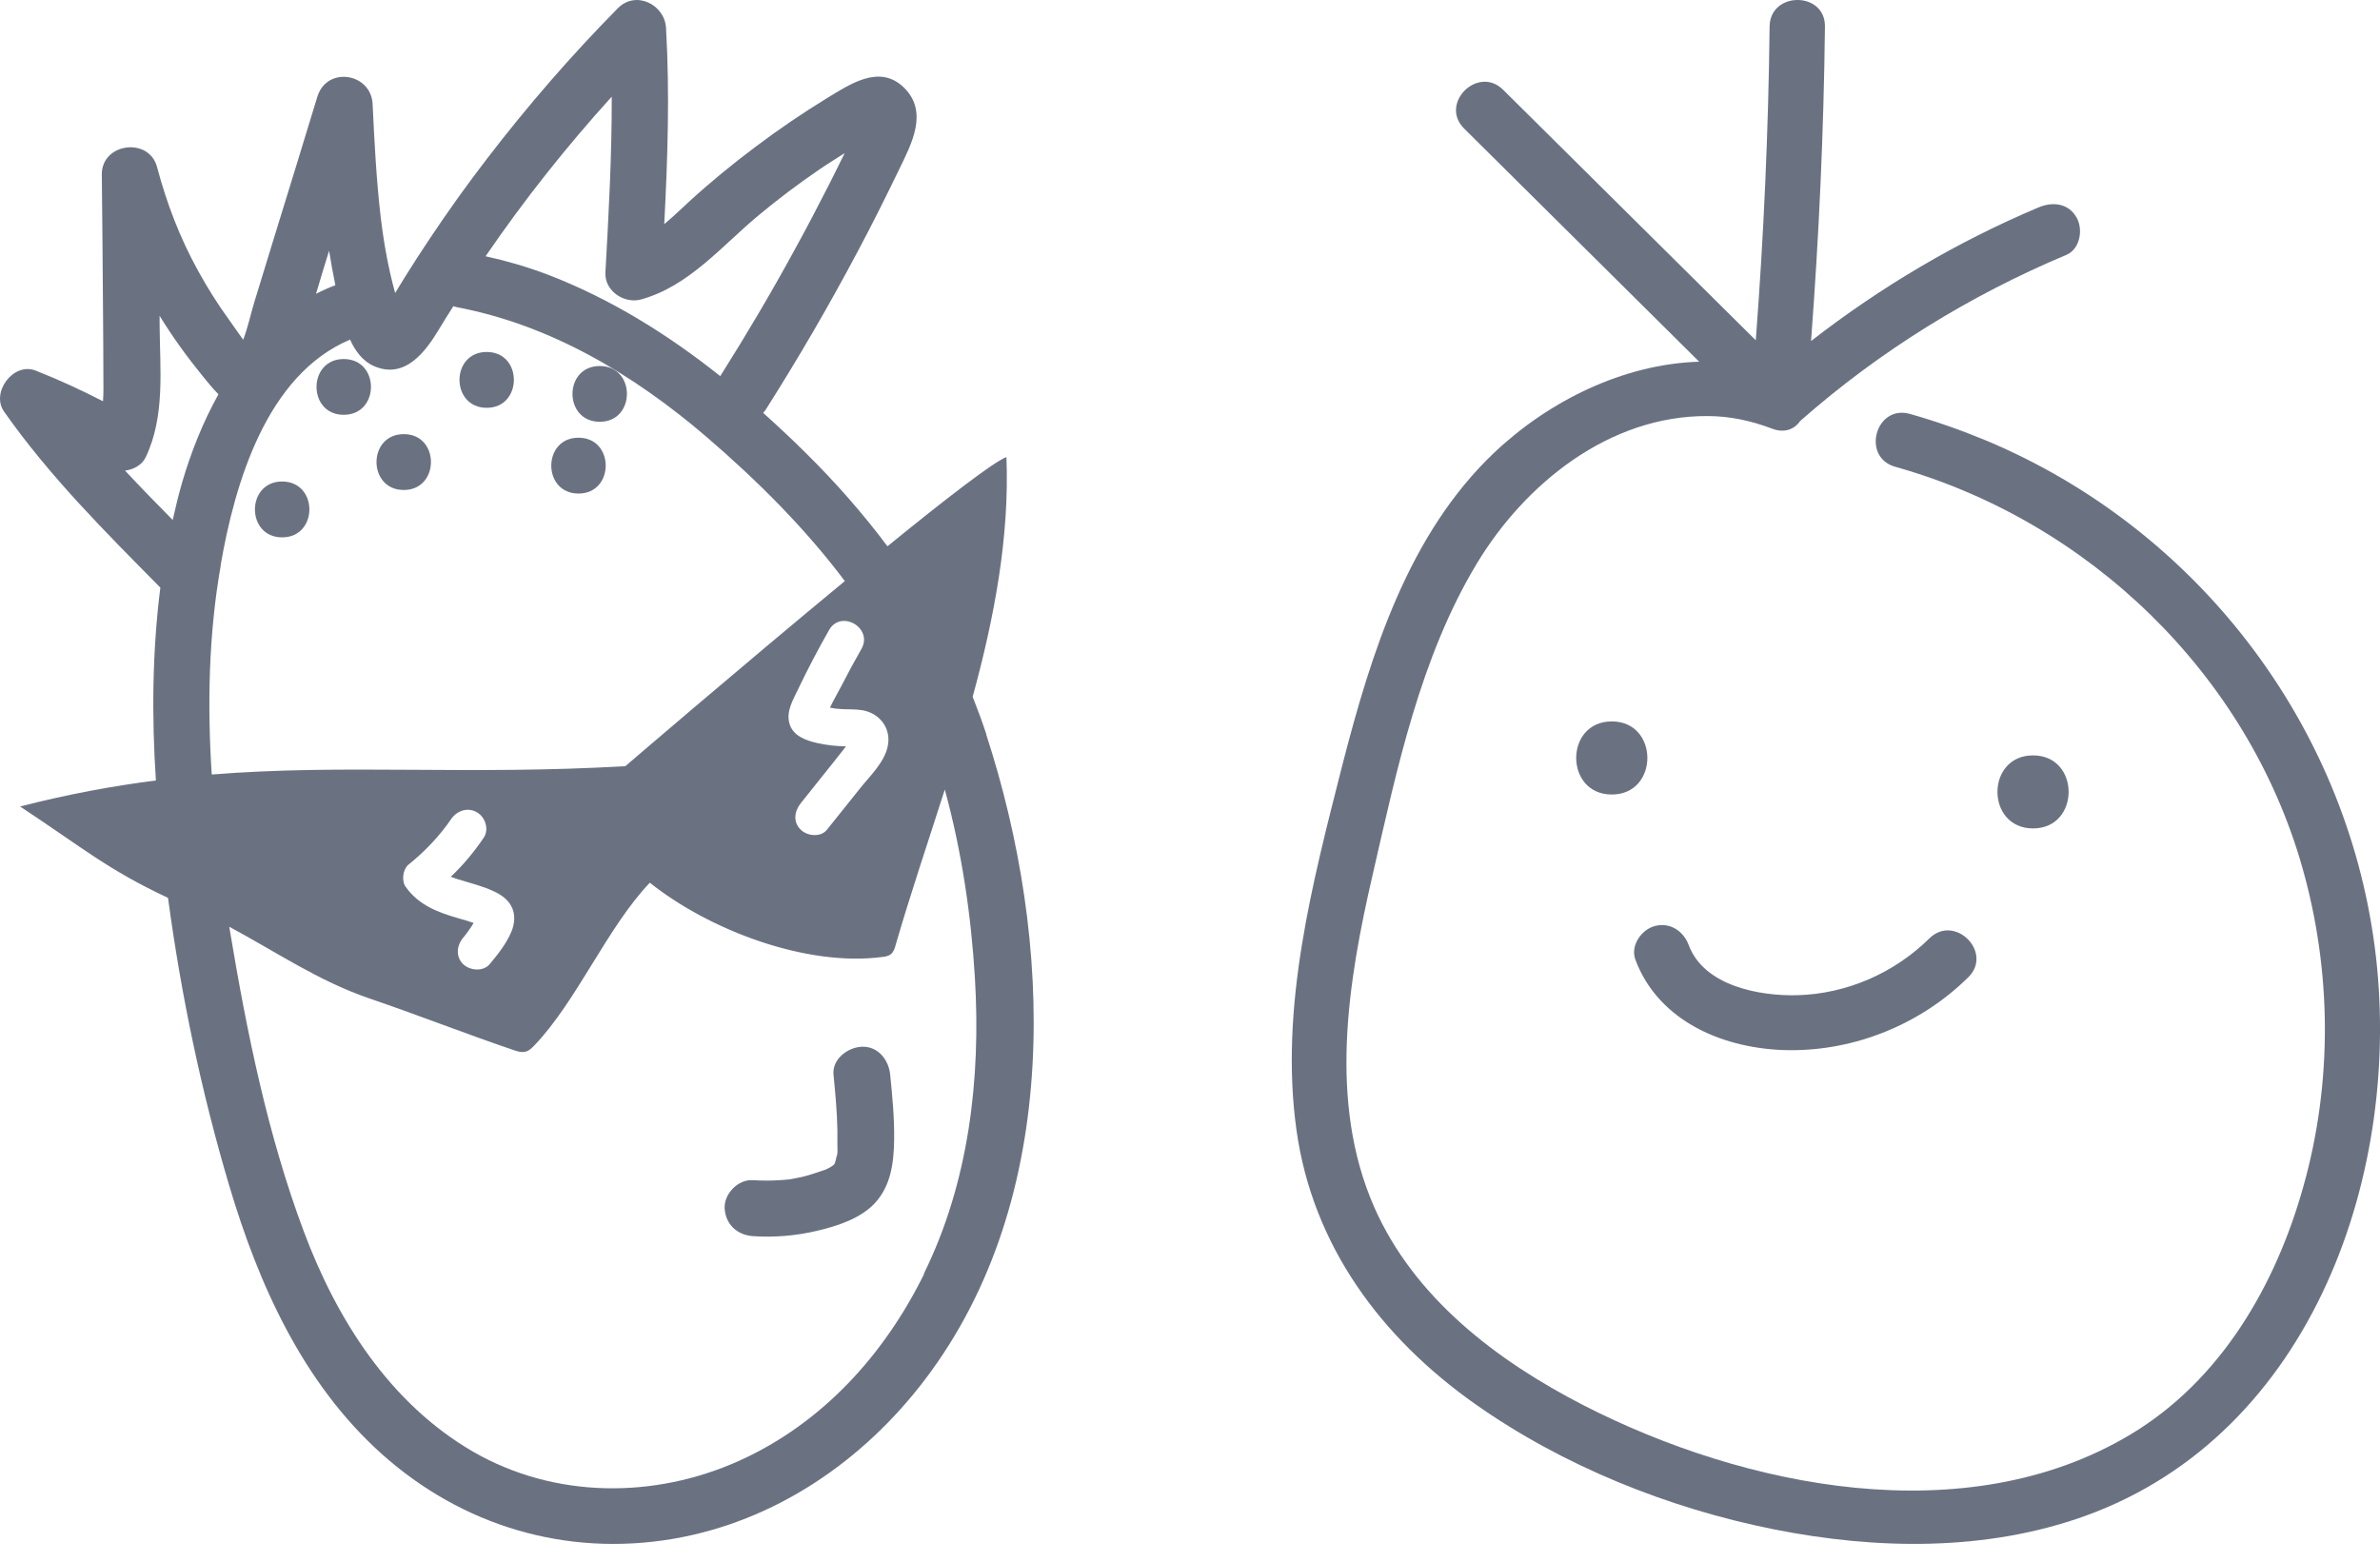
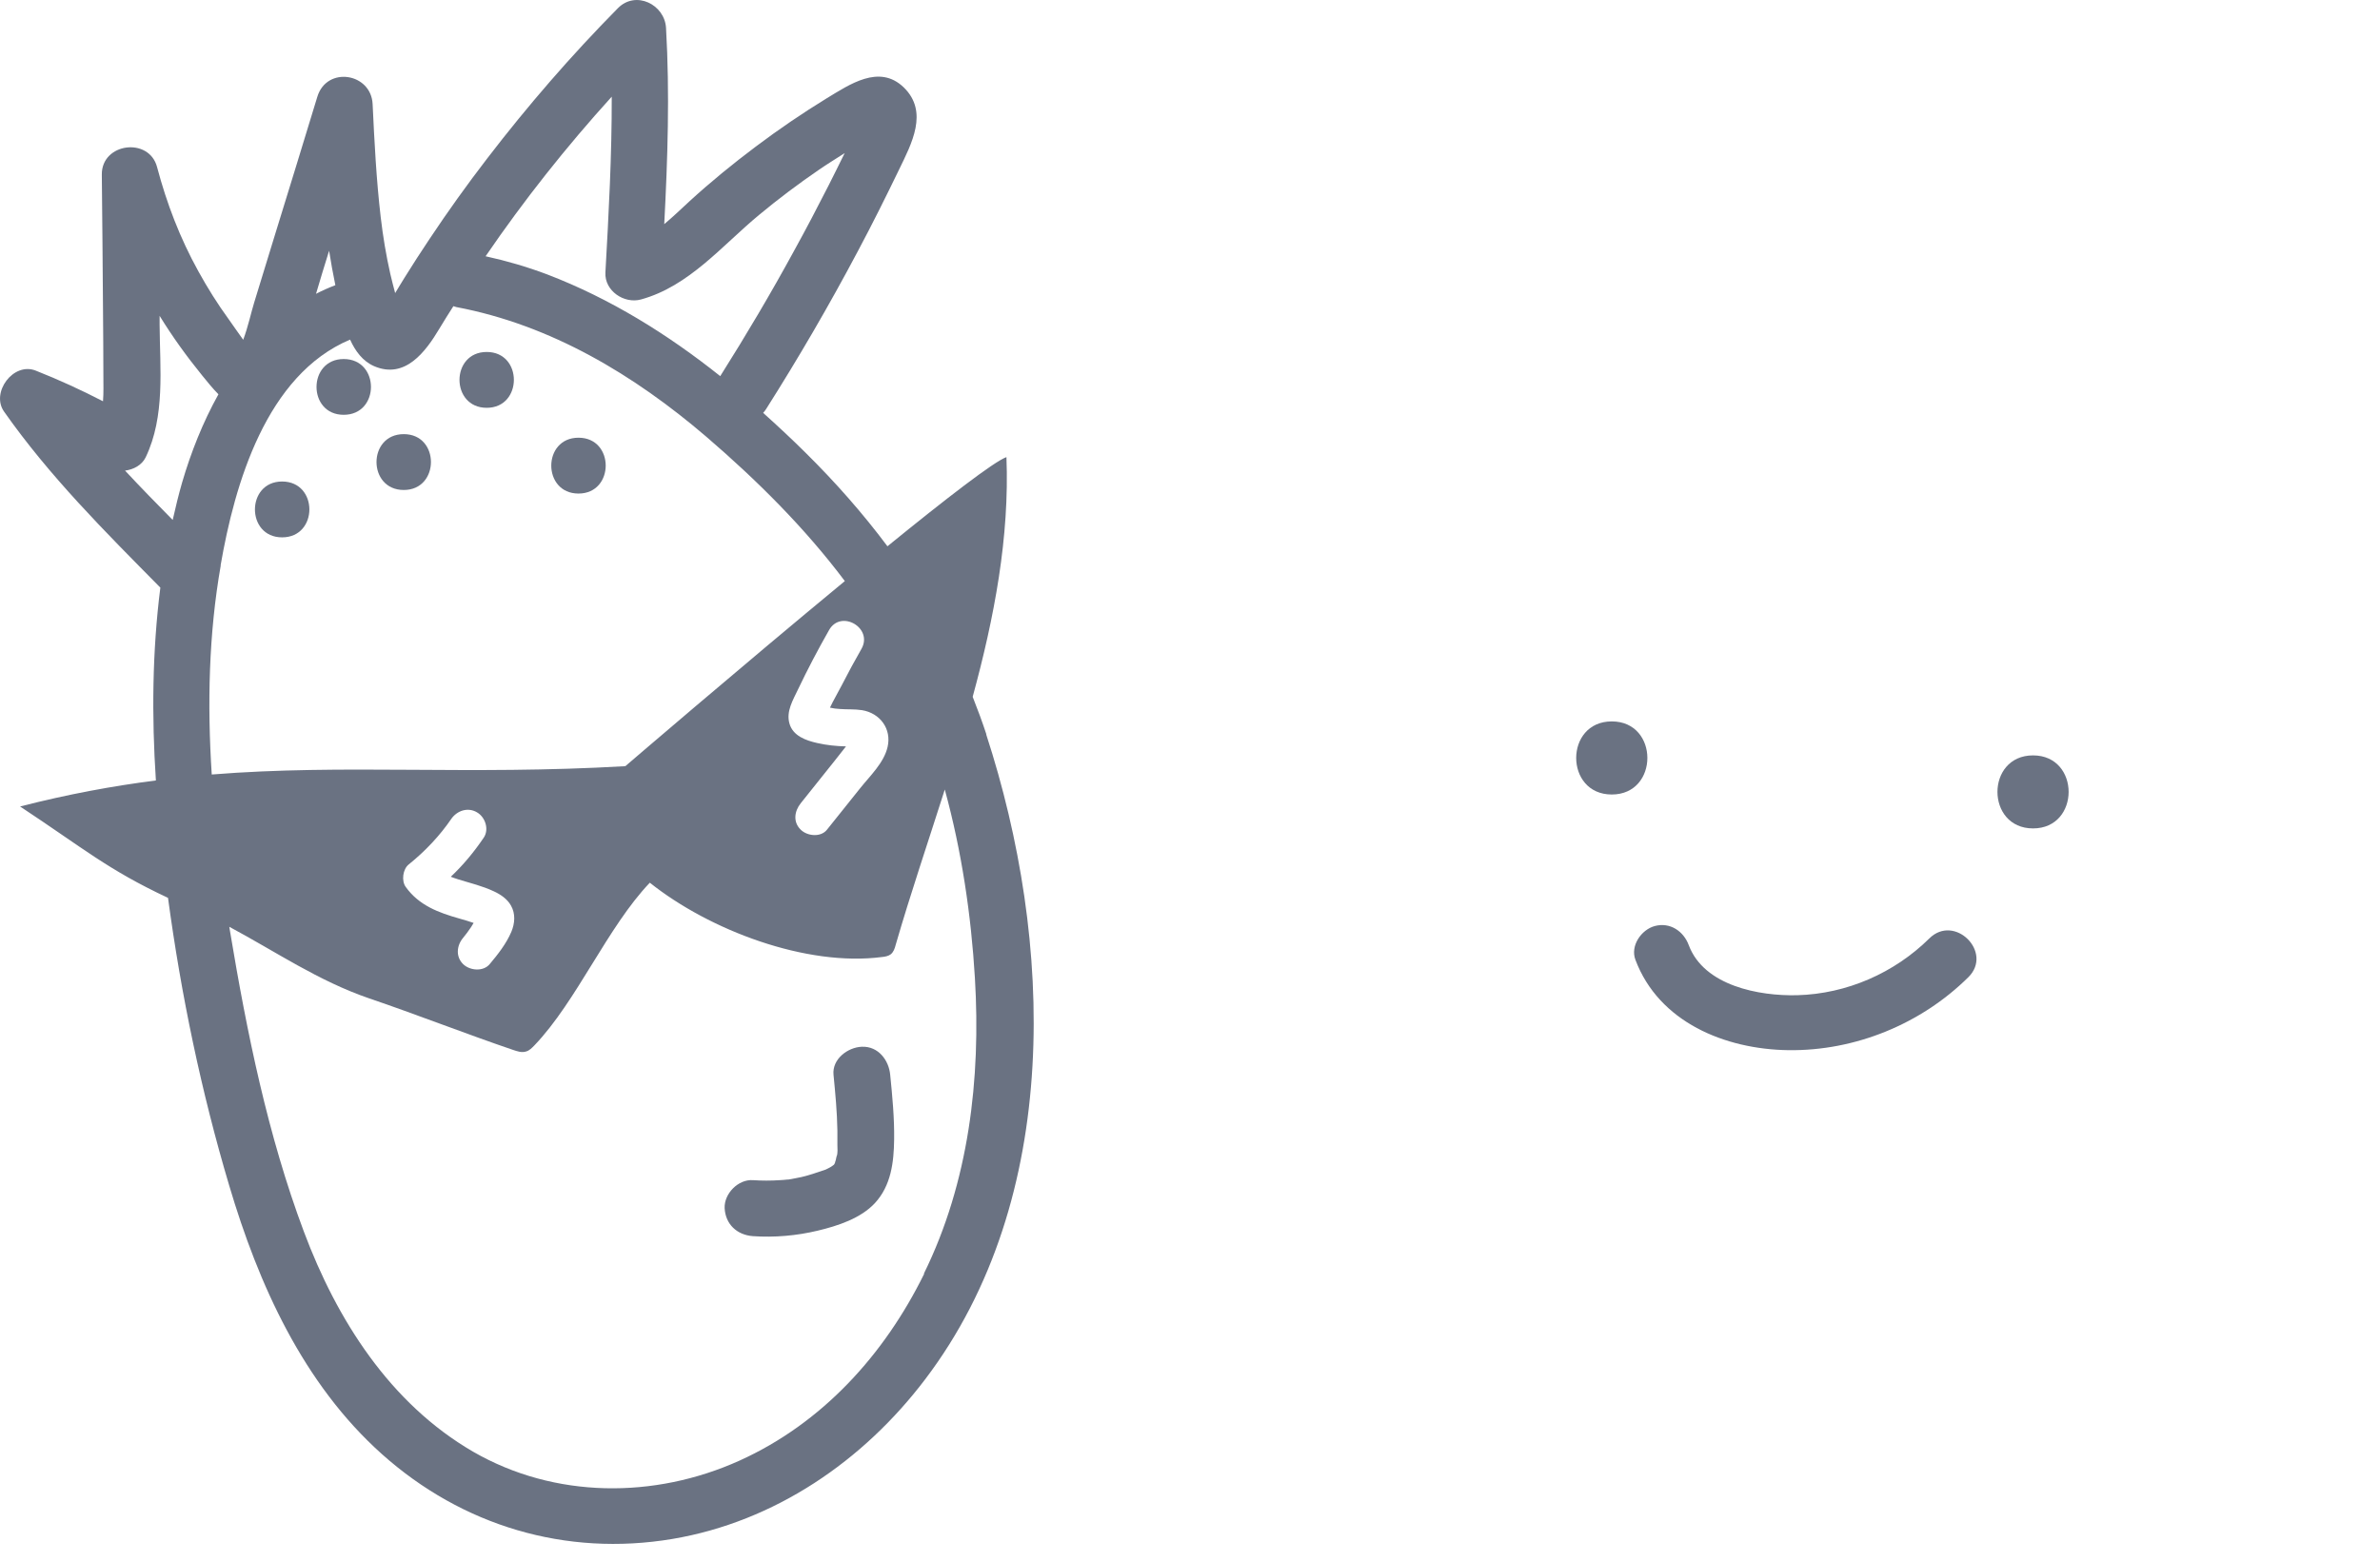
<svg xmlns="http://www.w3.org/2000/svg" width="32" height="21" viewBox="0 0 32 21" fill="none">
-   <path d="M31.929 12.732C31.536 9.723 29.534 7.115 26.717 5.929C26.378 5.788 26.033 5.666 25.68 5.566C25.218 5.436 25.022 6.148 25.482 6.277C28.085 7.007 30.214 9.066 30.953 11.656C31.352 13.054 31.364 14.557 30.969 15.957C30.597 17.286 29.859 18.564 28.642 19.292C26.428 20.616 23.454 20.006 21.287 18.895C20.124 18.297 19.01 17.45 18.474 16.226C17.858 14.816 18.123 13.202 18.457 11.758C18.782 10.342 19.097 8.838 19.856 7.579C20.504 6.504 21.636 5.589 22.957 5.595C23.26 5.595 23.547 5.658 23.831 5.766C23.999 5.829 24.132 5.768 24.207 5.658C24.209 5.656 24.213 5.654 24.215 5.652C25.274 4.72 26.483 3.973 27.786 3.426C27.97 3.347 28.012 3.078 27.918 2.921C27.807 2.73 27.595 2.71 27.409 2.789C26.313 3.251 25.286 3.859 24.35 4.586C24.457 3.178 24.521 1.768 24.537 0.356C24.542 -0.118 23.799 -0.12 23.793 0.356C23.777 1.764 23.714 3.172 23.607 4.576C22.475 3.454 21.343 2.331 20.211 1.208C19.872 0.871 19.347 1.393 19.686 1.729C20.738 2.773 21.791 3.817 22.846 4.864C21.825 4.895 20.822 5.393 20.086 6.091C18.934 7.188 18.437 8.781 18.052 10.274C17.648 11.866 17.2 13.542 17.432 15.2C17.65 16.751 18.568 17.986 19.832 18.879C21.014 19.713 22.433 20.283 23.853 20.566C25.228 20.84 26.707 20.865 28.039 20.384C31.106 19.276 32.321 15.729 31.929 12.73V12.732Z" fill="#6A7282" />
  <path d="M21.671 9.701C21.033 9.701 21.033 10.684 21.671 10.684C22.309 10.684 22.309 9.701 21.671 9.701Z" fill="#6A7282" />
  <path d="M27.335 10.158C26.697 10.158 26.697 11.14 27.335 11.14C27.973 11.14 27.973 10.158 27.335 10.158Z" fill="#6A7282" />
  <path d="M24.044 14.122C24.945 14.134 25.829 13.77 26.465 13.141C26.804 12.806 26.279 12.283 25.94 12.62C25.47 13.084 24.831 13.365 24.165 13.383C23.652 13.396 22.911 13.257 22.706 12.71C22.637 12.523 22.455 12.397 22.248 12.453C22.068 12.502 21.917 12.718 21.989 12.907C22.304 13.745 23.192 14.11 24.044 14.122Z" fill="#6A7282" />
  <path d="M13.262 9.874C13.205 9.702 13.143 9.534 13.078 9.37C13.37 8.301 13.574 7.22 13.532 6.147C13.367 6.205 12.717 6.707 11.932 7.346C11.601 6.903 11.231 6.483 10.828 6.085C10.644 5.902 10.454 5.726 10.261 5.552C10.275 5.536 10.289 5.52 10.301 5.5C10.739 4.809 11.151 4.101 11.534 3.378C11.726 3.018 11.909 2.651 12.087 2.283C12.255 1.935 12.491 1.504 12.15 1.174C11.821 0.858 11.423 1.136 11.112 1.324C10.786 1.524 10.469 1.74 10.162 1.971C9.853 2.203 9.554 2.447 9.27 2.707C9.159 2.81 9.048 2.916 8.931 3.014C8.977 2.135 9.006 1.256 8.955 0.375C8.937 0.061 8.549 -0.133 8.309 0.109C7.68 0.746 7.096 1.42 6.552 2.129C6.281 2.481 6.021 2.844 5.775 3.214C5.66 3.386 5.547 3.56 5.438 3.736C5.395 3.804 5.355 3.873 5.313 3.941C5.29 3.855 5.268 3.77 5.248 3.684C5.191 3.432 5.149 3.178 5.119 2.922C5.06 2.417 5.034 1.907 5.01 1.4C4.99 0.98 4.394 0.886 4.267 1.3C4.076 1.927 3.884 2.553 3.69 3.18C3.599 3.476 3.508 3.772 3.418 4.067C3.377 4.199 3.335 4.397 3.27 4.569C3.196 4.469 3.125 4.361 3.075 4.293C2.925 4.087 2.79 3.871 2.667 3.648C2.421 3.204 2.241 2.735 2.112 2.247C2.005 1.839 1.365 1.921 1.369 2.347C1.375 2.954 1.381 3.562 1.385 4.169C1.387 4.465 1.39 4.759 1.39 5.056C1.39 5.166 1.394 5.282 1.385 5.396C1.091 5.244 0.79 5.106 0.481 4.984C0.179 4.864 -0.126 5.278 0.054 5.534C0.667 6.407 1.41 7.146 2.156 7.902C2.047 8.759 2.039 9.632 2.096 10.495C1.519 10.569 0.917 10.679 0.27 10.845C1.123 11.408 1.444 11.692 2.259 12.074C2.435 13.38 2.707 14.683 3.081 15.94C3.476 17.273 4.076 18.607 5.135 19.554C6.215 20.519 7.605 20.935 9.04 20.695C10.42 20.462 11.609 19.644 12.44 18.547C14.287 16.112 14.164 12.649 13.26 9.876L13.262 9.874ZM10.989 9.992C10.836 9.958 10.66 9.896 10.614 9.728C10.568 9.564 10.664 9.41 10.731 9.268C10.86 8.997 10.999 8.733 11.147 8.473C11.306 8.191 11.742 8.443 11.583 8.725C11.49 8.887 11.401 9.052 11.316 9.218C11.268 9.312 11.207 9.414 11.159 9.516C11.203 9.526 11.246 9.532 11.292 9.534C11.391 9.542 11.49 9.534 11.591 9.55C11.833 9.59 11.99 9.802 11.934 10.044C11.885 10.259 11.696 10.435 11.564 10.601C11.415 10.787 11.268 10.971 11.12 11.156C11.036 11.264 10.852 11.244 10.765 11.156C10.66 11.053 10.681 10.909 10.765 10.803C10.965 10.549 11.171 10.299 11.369 10.044C11.371 10.043 11.373 10.04 11.375 10.037C11.246 10.034 11.116 10.021 10.989 9.992ZM8.225 1.3C8.227 2.089 8.184 2.878 8.14 3.664C8.126 3.911 8.392 4.089 8.618 4.027C9.266 3.849 9.708 3.302 10.206 2.89C10.465 2.675 10.733 2.473 11.011 2.283C11.124 2.205 11.242 2.133 11.357 2.059C11.286 2.205 11.213 2.349 11.141 2.493C10.991 2.788 10.838 3.08 10.678 3.37C10.366 3.943 10.033 4.505 9.684 5.058C8.977 4.495 8.206 4.015 7.357 3.69C7.086 3.588 6.812 3.508 6.529 3.446C7.044 2.693 7.611 1.977 8.225 1.3ZM4.425 3.372C4.449 3.526 4.477 3.68 4.509 3.835C4.419 3.869 4.334 3.907 4.249 3.951C4.277 3.855 4.306 3.756 4.336 3.66C4.366 3.564 4.394 3.468 4.425 3.372ZM1.678 6.329C1.795 6.315 1.908 6.255 1.959 6.149C2.223 5.596 2.15 4.96 2.146 4.365C2.146 4.325 2.146 4.287 2.146 4.247C2.318 4.527 2.51 4.793 2.719 5.05C2.788 5.134 2.859 5.224 2.937 5.302C2.727 5.678 2.566 6.087 2.449 6.487C2.401 6.653 2.36 6.823 2.322 6.992C2.106 6.773 1.89 6.553 1.682 6.329H1.678ZM2.966 7.604C3.155 6.509 3.579 5.042 4.707 4.567C4.778 4.723 4.877 4.857 5.03 4.924C5.448 5.104 5.724 4.727 5.908 4.419C5.968 4.317 6.033 4.217 6.096 4.117C6.108 4.121 6.12 4.125 6.134 4.129C7.407 4.369 8.527 5.042 9.498 5.874C10.174 6.455 10.82 7.096 11.359 7.814C9.958 8.971 8.408 10.303 8.408 10.303C6.269 10.427 4.639 10.271 2.847 10.415C2.786 9.472 2.806 8.525 2.968 7.604H2.966ZM6.18 12.353C5.896 12.273 5.633 12.175 5.456 11.928C5.395 11.846 5.415 11.688 5.496 11.624C5.72 11.444 5.916 11.234 6.067 11.013C6.144 10.901 6.289 10.851 6.412 10.923C6.525 10.987 6.58 11.154 6.503 11.266C6.374 11.456 6.229 11.632 6.061 11.79C6.09 11.802 6.11 11.808 6.164 11.826C6.326 11.876 6.487 11.914 6.64 11.986C6.731 12.028 6.82 12.088 6.87 12.177C6.933 12.287 6.923 12.417 6.875 12.531C6.808 12.689 6.695 12.833 6.584 12.965C6.497 13.069 6.318 13.053 6.227 12.965C6.124 12.863 6.14 12.715 6.227 12.611C6.265 12.565 6.293 12.527 6.334 12.467C6.346 12.449 6.358 12.429 6.368 12.411C6.307 12.389 6.243 12.371 6.18 12.353ZM12.426 17.129C11.893 18.212 11.06 19.137 9.942 19.642C8.798 20.158 7.458 20.154 6.362 19.522C5.242 18.873 4.528 17.744 4.086 16.563C3.601 15.27 3.319 13.882 3.093 12.525C3.089 12.505 3.087 12.483 3.083 12.463C3.708 12.797 4.279 13.191 4.965 13.426C5.573 13.632 6.295 13.914 6.903 14.12C6.957 14.138 7.016 14.158 7.072 14.14C7.119 14.128 7.153 14.09 7.187 14.056C7.756 13.46 8.166 12.469 8.737 11.87C9.538 12.509 10.842 13.003 11.861 12.869C11.901 12.865 11.944 12.857 11.976 12.833C12.014 12.803 12.031 12.753 12.043 12.705C12.242 12.018 12.479 11.322 12.703 10.617C12.931 11.448 13.058 12.313 13.108 13.152C13.189 14.505 13.027 15.898 12.422 17.127L12.426 17.129Z" fill="#6A7282" />
  <path d="M11.586 14.076C11.398 14.084 11.186 14.242 11.207 14.453C11.231 14.701 11.255 14.951 11.259 15.201C11.259 15.265 11.259 15.33 11.259 15.394C11.259 15.434 11.267 15.512 11.249 15.55C11.257 15.502 11.257 15.494 11.253 15.522C11.251 15.536 11.249 15.55 11.245 15.564C11.241 15.588 11.235 15.61 11.227 15.632C11.227 15.634 11.227 15.636 11.227 15.638C11.223 15.646 11.217 15.654 11.213 15.662C11.204 15.668 11.182 15.686 11.174 15.69C11.15 15.704 11.126 15.716 11.101 15.728C10.993 15.764 10.888 15.802 10.777 15.828C10.718 15.842 10.658 15.85 10.599 15.862C10.597 15.862 10.595 15.862 10.595 15.862C10.591 15.862 10.591 15.862 10.585 15.862C10.553 15.866 10.518 15.868 10.486 15.87C10.365 15.878 10.244 15.878 10.123 15.87C9.925 15.856 9.735 16.052 9.743 16.246C9.754 16.463 9.909 16.607 10.123 16.623C10.413 16.643 10.712 16.617 10.995 16.549C11.263 16.485 11.572 16.385 11.764 16.178C11.981 15.942 12.018 15.63 12.022 15.324C12.026 15.033 11.998 14.743 11.969 14.453C11.951 14.258 11.81 14.068 11.59 14.076H11.586Z" fill="#6A7282" />
  <path d="M3.793 6.475C3.307 6.475 3.305 7.226 3.793 7.226C4.282 7.226 4.282 6.475 3.793 6.475Z" fill="#6A7282" />
  <path d="M4.621 4.828C4.135 4.828 4.133 5.578 4.621 5.578C5.11 5.578 5.11 4.828 4.621 4.828Z" fill="#6A7282" />
  <path d="M5.429 6.589C5.915 6.589 5.917 5.838 5.429 5.838C4.94 5.838 4.94 6.589 5.429 6.589Z" fill="#6A7282" />
  <path d="M6.544 5.484C7.03 5.484 7.032 4.733 6.544 4.733C6.056 4.733 6.056 5.484 6.544 5.484Z" fill="#6A7282" />
  <path d="M7.778 6.637C8.265 6.637 8.267 5.886 7.778 5.886C7.29 5.886 7.29 6.637 7.778 6.637Z" fill="#6A7282" />
-   <path d="M8.064 5.672C8.55 5.672 8.552 4.922 8.064 4.922C7.575 4.922 7.575 5.672 8.064 5.672Z" fill="#6A7282" />
</svg>